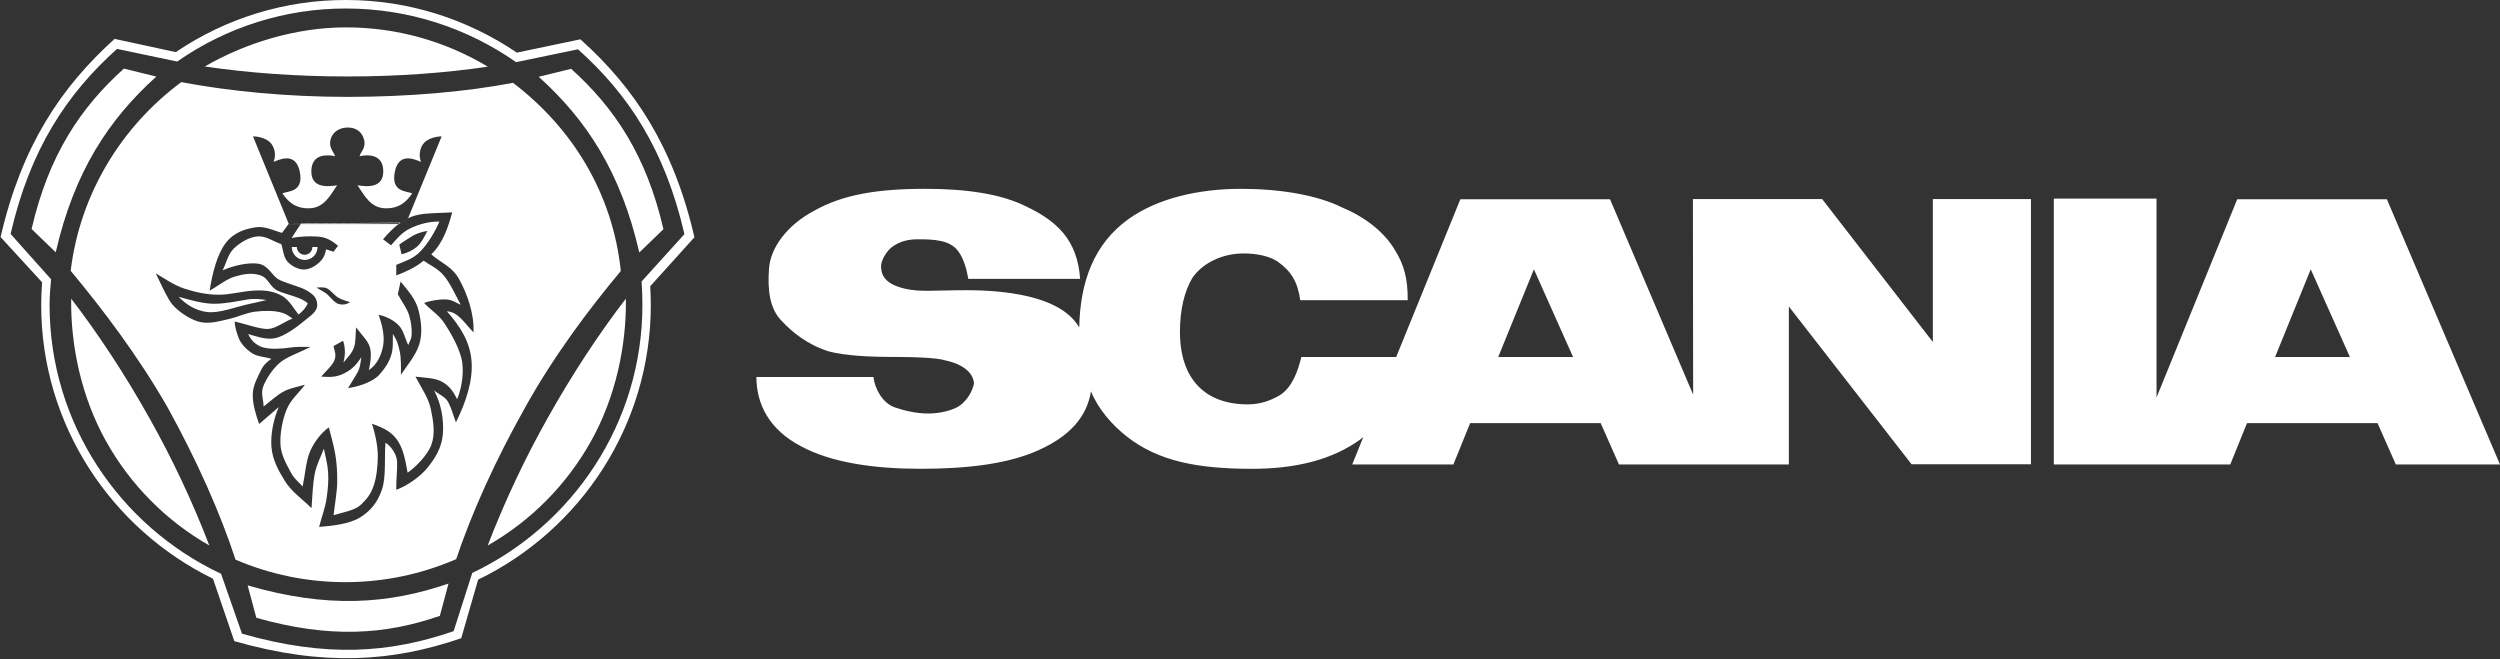
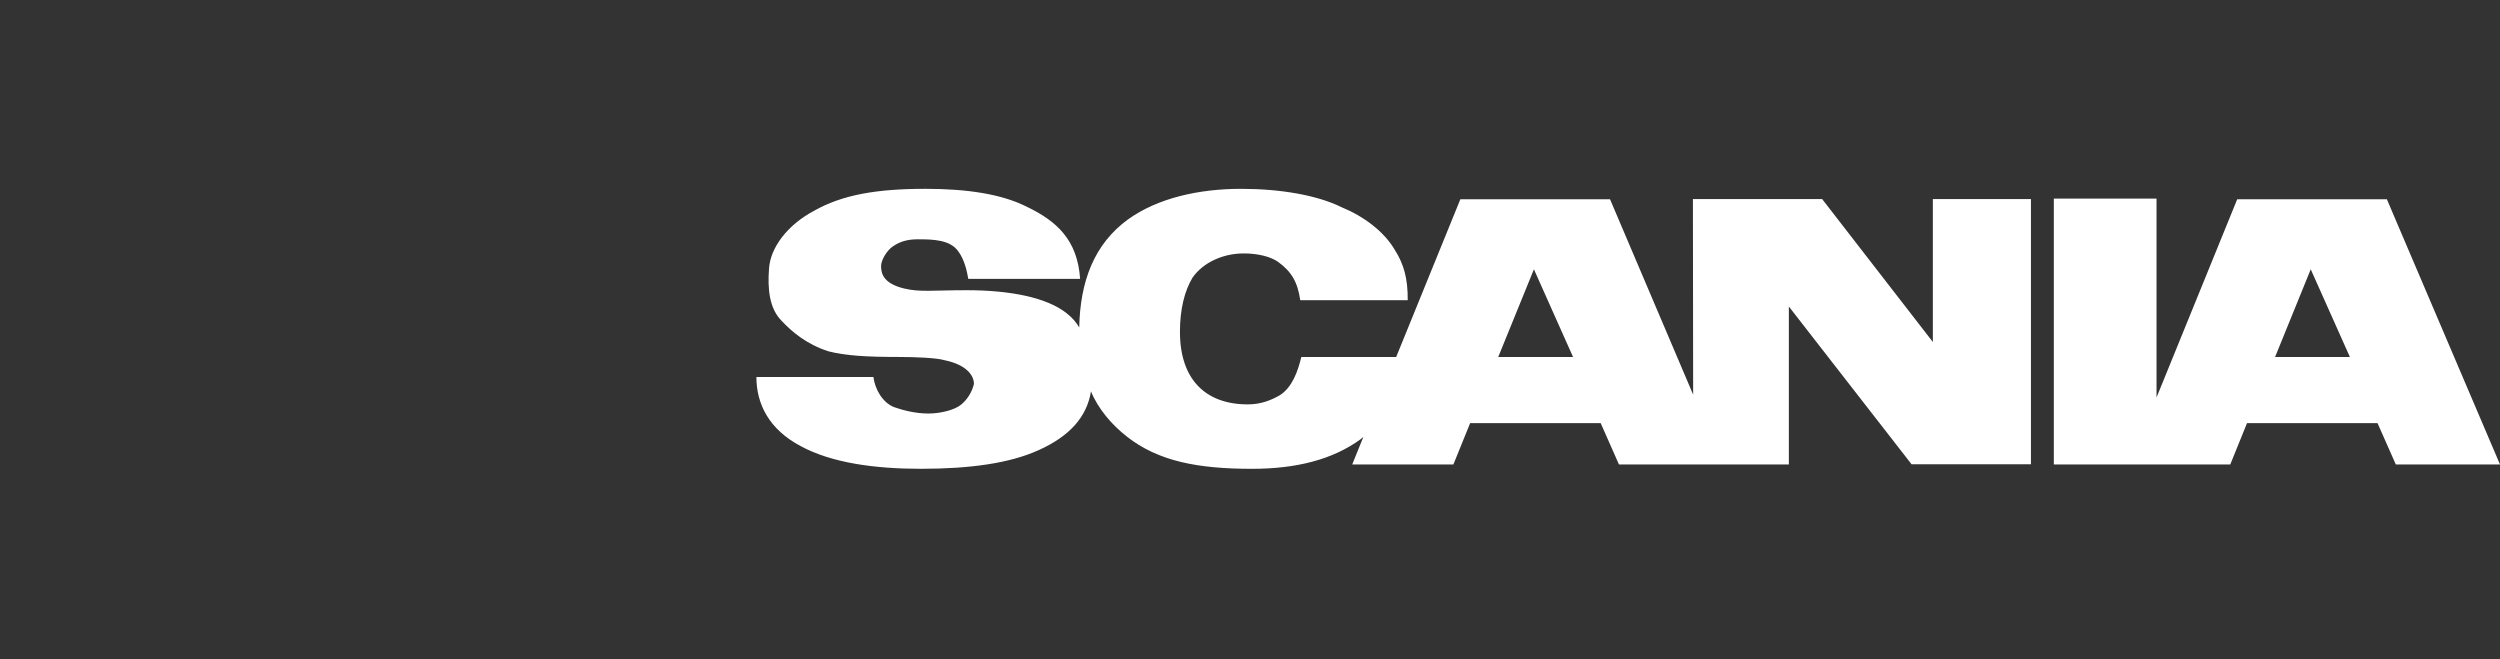
<svg xmlns="http://www.w3.org/2000/svg" width="1206" height="318" viewBox="0 0 1206 318" fill="none">
  <rect x="0" y="0" width="1206" height="318" fill="#333333" stroke="none" />
-   <path fill-rule="evenodd" clip-rule="evenodd" d="M235.315 32.169C214.658 35.188 192.293 36.889 167.643 36.889C142.897 36.889 119.462 35.14 98.805 32.066C118.433 20.712 142.746 13.207 166.916 13.207C191.016 13.189 214.664 19.745 235.315 32.169ZM100.994 263.154C92.875 242.037 83.236 221.537 72.152 201.814C60.071 180.238 47.064 160.597 34.344 144.084C34.001 166.792 39.318 191.633 51.098 212.736C62.824 233.775 80.078 251.209 100.994 263.154ZM26.887 121.718C35.806 82.696 52.614 57.457 75.411 36.944L59.776 33.095C38.872 51.9 23.477 74.8 15.245 110.46L26.887 121.718ZM119.462 282.39C157.949 293.593 187.284 291.46 216.366 281.519L212.181 297.099C185.624 306.265 158.978 308.021 123.654 298.025L119.462 282.39ZM308.399 121.815C299.48 82.792 282.672 57.553 259.875 37.047L275.517 33.198C296.414 52.002 311.815 74.903 320.048 110.563L308.399 121.815ZM230.643 279.619L222.506 307.877C189.521 319.169 156.392 321.666 113.027 309.283L102.743 279.173C53.732 255.202 19.869 204.984 19.869 147.095C19.869 143.782 20.061 139.494 20.308 136.18L0.282 114.357C10.463 70.265 29.467 42.055 55.289 18.764L84.81 25.144C109.042 8.7 137.666 -0.062 166.95 0C197.356 0 225.71 9.406 249.337 25.384L279.99 18.963C305.819 42.151 324.816 70.361 334.997 114.453L313.661 138.081C313.805 141.147 313.949 144.125 313.949 147.095C313.949 205.265 279.894 255.792 230.643 279.619ZM227.809 276.401L218.843 304.46C188.149 315.087 157.304 317.324 116.725 305.682L106.64 276.792C57.869 253.892 23.91 204.339 23.91 147.102C23.91 142.958 24.253 138.918 24.637 134.726L5.105 112.848C14.607 71.685 32.334 45.273 56.449 23.593L85.489 29.686C109.352 12.993 137.78 4.06 166.902 4.103C197.349 4.103 225.71 13.701 248.946 29.974L278.817 23.785C302.931 45.368 320.665 71.774 330.167 112.944L309.51 135.789C309.764 139.553 309.894 143.323 309.901 147.095C309.908 204.051 276.237 253.412 227.809 276.401ZM235.266 263.154C243.382 242.036 253.021 221.535 264.108 201.814C276.189 180.238 289.197 160.597 301.916 144.084C302.259 166.792 296.942 191.633 285.156 212.736C273.434 233.776 256.182 251.211 235.266 263.154ZM299.48 130.733C284.38 148.81 267.181 171.56 253.193 196.799C238.82 222.327 227.569 247.423 220.064 269.733C203.27 277.016 185.167 280.794 166.862 280.836C148.557 280.877 130.436 277.18 113.61 269.973C106.304 247.553 95.094 222.375 80.968 196.744C66.595 171.553 49.204 148.804 34.097 130.63C38.577 93.501 58.658 60.962 87.444 39.619C110.633 44.003 138.404 46.734 167.636 46.734C196.868 46.734 224.345 44.346 247.492 39.962C276.141 61.792 295.536 93.213 299.48 130.733ZM193.253 107.641C196.08 105.692 197.589 104.519 201.877 103.593C206.165 102.667 212.689 102.818 218.15 102.427C216.153 109.685 213.766 117.143 208.065 122.693C212.6 126.788 218.15 128.442 221.656 134.973C225.161 141.504 228.818 150.91 228.427 160.357C223.748 155.493 221.017 150.519 215.611 150.176C221.752 157.242 226.616 164.404 227.453 173.954C228.283 183.497 224.818 193.918 219.947 203.715C218.678 200.497 217.855 197.094 216.298 194.124C214.733 191.146 211.818 190.467 209.43 188.32C212.786 194.874 214.238 202.236 213.622 209.573C213.039 216.153 209.821 221.161 206.165 225.696C202.508 230.23 195.888 234.621 191.161 236.268C191.017 231.98 191.744 226.622 191.552 222.629C191.36 218.636 187.943 214.643 185.954 213.573C185.371 220.873 186.345 230.285 184.197 236.322C182.105 242.366 178.791 246.503 173.625 249.666C168.466 252.829 160.275 253.659 153.943 254.194C155.068 249.611 156.913 244.987 157.551 240.404C158.183 235.822 158.574 231.788 158.279 227.685C157.991 223.596 156.913 220.036 156.234 216.427C154.725 220.53 152.729 223.932 151.802 228.714C150.876 233.482 150.677 239.677 150.286 245.131C145.854 240.747 140.688 237.29 137.423 232.028C134.157 226.759 131.427 221.641 130.94 215.563C130.453 209.464 132.01 201.924 134.5 196.36L124.999 204.545C123.345 199.921 121.781 194.508 121.932 190.124C122.028 185.74 124.415 181.789 125.781 178.818C127.146 175.841 129.142 174.345 130.947 173.069C127.832 172.143 123.935 172.102 121.205 170.146C118.474 168.205 116.286 165.859 115.209 163.231C114.138 160.597 113.205 157.283 113.205 155.088C117.836 156.11 125.534 158.888 129.334 158.696C133.135 158.497 136.984 155.232 141.128 153.674C139.371 152.604 138.692 151.582 135.474 150.704C132.264 149.826 127.338 149.778 123.009 150.361C118.673 150.903 114.866 152.892 110.146 153.969C105.419 155.04 100.452 156.556 95.526 155.088C90.655 153.626 84.275 149.092 81.936 145.243C79.596 141.394 77.36 136.427 75.116 131.845C79.651 134.527 83.884 137.546 89.002 139.247C94.12 140.907 99.622 142.17 105.419 142.17C111.168 142.218 116.43 140.509 122.618 140.173C128.799 139.83 132.463 140.756 136.016 142.705C139.57 144.653 142.109 149.476 144.009 151.719C145.813 150.354 147.226 148.893 148.489 146.45C146.149 143.624 138.356 142.163 134.212 140.365C130.068 138.561 129.684 134.177 125.589 132.812C121.548 131.447 117.404 132.181 113.212 133.443C109.027 134.712 105.124 138.019 101.131 140.214C102.4 131.982 104.692 122.72 108.877 117.266C113.061 111.812 118.522 110.447 123.201 109.665C127.832 108.889 132.312 111.373 136.064 112.347C137.087 110.934 138.109 109.521 139.179 108.059L193.253 107.641ZM193.137 107.421L145.292 107.764L140.661 114.776C144.649 114.09 148.702 113.86 152.742 114.09C157.613 114.282 160.296 116.333 163.067 118.522L160.927 121.444C159.69 121.062 158.455 120.673 157.222 120.278C157.03 122.857 155.761 125.005 153.957 126.658C152.152 128.318 149.23 130.075 146.547 130.02C143.865 130.02 140.503 128.311 138.603 126.123C136.703 123.934 136.655 120.566 135.68 117.746C131.832 116.525 128.374 113.706 124.23 114.042C120.087 114.385 115.71 117.067 112.787 119.894C109.912 122.72 109.178 126.905 107.374 130.418C113.075 127.934 119.942 126.521 124.621 127.207C129.252 127.934 131.056 132.517 133.876 134.465C136.703 136.414 144.695 138.115 147.961 140.118C151.171 142.067 152.88 143.528 153.024 146.986C153.12 150.443 149.518 152.494 146.547 154.978C143.57 157.461 137.341 162.236 132.614 163.156C127.894 164.082 123.016 161.989 119.75 161.159C120.821 163.691 123.016 166.332 126.618 167.498C130.219 168.665 136.215 168.219 139.824 167.684C143.426 167.148 146.156 167.347 149.765 167.347C145.333 169.694 140.359 171.34 136.462 173.872C132.566 176.403 128.765 182.056 127.16 185.96C125.554 189.857 127.16 192.683 127.16 196.093C130.377 193.657 133.595 190.543 136.956 188.793C140.318 187.037 143.68 186.653 147.137 185.576C144.167 189.568 140.222 192.731 138.219 197.664C136.222 202.583 135.008 209.251 135.296 214.41C135.536 219.528 138.411 224.262 140.167 227.665C141.923 231.081 144.016 232.343 145.964 234.683C147.185 229.229 147.576 222.355 149.621 217.628C151.665 212.908 155.473 208.277 158.629 206.184C159.651 210.177 160.968 214.65 161.695 218.904C162.429 223.137 162.717 227.424 162.676 232.343C162.628 237.276 161.51 243.114 160.92 248.527C165.894 247.052 171.444 246.126 174.174 243.409C176.898 240.679 178.606 238.826 180.116 234.69C181.625 230.587 182.256 224.893 182.256 219.885C182.256 214.863 180.699 207.989 179.429 204.38C183.765 206.04 187.806 207.447 191.024 211.453C194.241 215.446 195.504 221.38 196.629 228.014C199.894 225.819 206.034 220.015 208.079 214.616C210.075 209.258 209.005 202.878 207.832 197.321C206.665 191.771 203.009 186.749 200.429 181.686C204.079 182.166 209.684 182.221 213.094 184.073C216.503 185.926 218.5 188.416 220.503 192.608C222.842 187.14 224.153 178.42 222.499 172.431C220.839 166.442 217.381 160.549 214.507 156.11C211.632 151.678 207.736 149.634 204.566 146.121C208.168 144.852 212.559 144.269 215.426 144.461C218.301 144.66 219.961 146.121 222.246 146.992C219.714 142.314 217.231 136.667 214.157 133.011C211.09 129.354 207.825 128.236 204.367 125.752C200.422 129.066 195.497 131.207 191.161 132.867V127.749C195.497 125.945 199.297 124.874 202.803 121.273C206.309 117.671 209.773 112.011 211.962 106.9C207.091 106.756 201.932 108.21 197.884 110.166C193.843 112.114 191.353 115.235 188.629 118.35L184.781 115.427C187.285 112.436 190.358 109.37 193.137 107.421ZM86.148 143.178C92.089 144.838 98.133 146.54 103.395 146.54C108.657 146.54 114.893 145.229 118.982 144.543C123.078 143.864 125.657 144.351 128.58 144.735C125.849 145.421 122.879 146.053 118.495 147.027C114.111 148.001 105.632 151.218 99.985 150.532C94.339 149.846 89.846 146.931 86.148 143.178ZM192.643 118.144L193.713 122.672C196.45 122.053 199.004 120.8 201.17 119.016C203.311 117.115 204.58 114.481 206.185 111.414C203.702 111.757 200.772 112.683 198.776 113.946C196.786 115.215 192.307 117.945 192.643 118.144ZM143.193 119.16C143.193 121.204 144.949 122.905 146.945 122.905C147.937 122.898 148.886 122.502 149.588 121.801C150.29 121.1 150.689 120.151 150.698 119.16H153.181C153.188 119.98 153.031 120.794 152.72 121.554C152.409 122.313 151.949 123.003 151.369 123.583C150.789 124.164 150.099 124.623 149.339 124.934C148.58 125.245 147.766 125.402 146.945 125.396C145.3 125.383 143.726 124.72 142.567 123.552C141.407 122.384 140.757 120.805 140.757 119.16H143.193ZM193.233 135.824L191.915 141.964C193.816 145.469 196.299 148.68 197.37 152.097C198.44 155.513 198.687 159.012 198.584 161.399C198.488 163.801 197.418 164.967 196.93 166.462C195.469 163.595 194.742 159.499 192.451 157.07C190.166 154.628 186.557 152.68 182.661 151.857C184.266 156.535 185.583 161.653 184.904 166.222C184.218 170.805 182.078 175.827 177.934 178.551C178.764 174.757 179.395 170.414 178.325 167.203C177.255 163.986 173.989 161.063 171.801 157.942C171.41 161.399 171.753 164.761 170.73 167.684C169.708 170.62 167.321 172.705 165.661 174.949C166.827 170.565 166.388 166.668 165.468 164.377L160.893 166.963C161.428 169.495 162.354 171.196 161.325 173.783C160.351 176.369 156.893 179.291 154.945 181.672C158.745 181.871 161.963 182.262 166.299 179.971C170.634 177.679 172.048 175.539 174.339 172.321C173.852 174.908 173.804 177.439 172.295 179.971C170.785 182.502 169.468 184.739 167.911 187.236C174.586 186.207 180.527 183.668 183.21 180.547C185.892 177.439 187.641 174.757 188.712 171.34C189.782 167.937 189.446 164.761 189.494 161.118C191.497 163.945 192.176 166.373 192.855 169.639C193.541 172.897 193.439 177.329 193.39 180.801C196.368 176.369 200.697 171.244 202.261 166.078C203.818 160.919 203.331 155.609 201.973 149.956C200.587 144.303 196.985 140.406 193.233 135.824ZM152.694 138.698C154.156 138.746 155.864 138.307 157.668 139.089C159.472 139.864 161.373 142.595 163.321 143.665C165.269 144.735 166.923 145.126 168.83 145.716C167.513 146.787 165.414 147.226 163.321 146.643C161.229 146.059 159.081 142.842 157.284 141.525C155.48 140.207 154.21 139.816 152.694 138.698ZM167.781 61.518C164.419 61.518 160.666 63.082 159.5 67.171C158.375 71.267 161.057 73.215 161.641 75.356C158.135 74.573 150.383 73.99 150.191 82.367C149.998 90.75 157.751 90.16 162.622 89.378C159.109 94.64 156.187 100.293 149.223 100.485C142.26 100.678 138.747 96.98 136.216 93.275C138.754 92.102 146.692 92.884 144.599 82.751C142.507 72.618 133.883 77.489 131.983 78.072C132.541 76.674 132.744 75.158 132.574 73.662C132.404 72.166 131.866 70.735 131.009 69.497C129.06 66.773 124.766 65.792 122.042 65.792L139.337 108.08H192.54L196.876 105.253L213.046 65.792C210.322 65.792 206.035 66.814 204.086 69.497C202.426 71.836 201.939 75.349 203.105 78.072C201.205 77.489 192.581 72.618 190.489 82.751C188.39 92.891 196.334 92.102 198.865 93.275C196.334 96.98 192.828 100.678 185.858 100.485C178.888 100.293 175.965 94.633 172.46 89.378C177.33 90.16 185.076 90.744 184.884 82.367C184.692 73.99 176.939 74.573 173.434 75.356C174.017 73.215 176.747 71.26 175.574 67.171C174.456 63.082 171.142 61.518 167.781 61.518Z" fill="white" />
  <path fill-rule="evenodd" clip-rule="evenodd" d="M1097.5 172.211H1133.59L1114.7 129.917L1097.5 172.211ZM990.767 224.056V95.813H1040.31V191.736L1079.23 96.129H1151.43L1206 224.056H1155.74L1146.92 204.119H1083.96L1075.88 224.056H990.767ZM722.743 172.211H758.843L739.963 129.917L722.743 172.211ZM520.627 157.942C519.057 155.296 516.99 152.978 514.542 151.116C505.095 143.555 487.47 139.995 466.265 139.995C450.211 139.995 443.811 141.044 436.044 139.151C426.289 136.736 425.027 132.126 425.027 128.346C425.027 125.622 427.654 120.895 430.796 118.796C434.261 116.491 437.725 115.434 442.864 115.434C450.424 115.434 458.293 115.75 462.169 121.101C465.215 125.094 466.471 130.754 467.102 134.534H521.046C519.783 115.75 509.815 106.619 495.024 99.587C483.059 93.604 466.477 91.087 446.431 91.087C422.715 91.087 406.339 94.023 392.906 101.576C379.583 108.608 371.611 119.626 370.973 129.594C370.239 139.247 371.083 148.9 377.168 154.889C382.204 160.24 389.236 166.119 399.622 169.467C407.807 171.573 417.988 172.198 433.307 172.198C441.389 172.198 451.988 172.616 455.658 173.769C465.949 175.875 469.825 180.91 469.825 185.212C468.886 189.17 466.674 192.711 463.527 195.29C460.378 197.808 453.662 199.482 447.892 199.482C441.807 199.482 435.928 198.02 431.421 196.443C425.548 194.247 421.974 187.318 421.342 181.864H364.888C364.888 194.872 370.973 207.152 386.299 215.226C401.2 223.308 421.974 226.148 444.222 226.148C467.829 226.148 487.038 223.521 501.102 217.12C515.79 210.513 524.297 201.265 526.287 188.779C529.751 197.286 536.365 204.949 543.603 210.609C558.716 222.471 577.706 226.155 603.94 226.155C625.036 226.155 642.764 221.84 656.512 211.776C656.725 211.563 657.143 211.145 657.665 210.822L652.32 224.049H701.119L709.2 204.113H772.166L780.981 224.049H862.943V147.864L922.128 223.946H979.729V96.019H932.405V164.974L878.997 96.019H816.662L816.772 190.364L776.68 96.122H704.473L673.519 172.205H627.76C626.086 179.134 623.349 186.893 617.373 190.666C613.49 192.875 608.557 195.077 601.944 195.077C581.692 195.077 569.206 183.216 569.206 160.034C569.206 149.325 571.408 140.31 575.291 133.903C580.539 126.452 590.192 122.254 599.954 122.254C606.671 122.254 612.756 123.722 616.426 126.246C623.15 131.069 625.983 136.215 627.238 144.818H679.083C679.193 134.218 677.087 127.289 672.998 120.785C667.743 111.654 657.774 104.314 647.285 100.012C635.423 94.133 617.689 91.093 598.692 91.093C578.44 91.093 558.606 95.498 544.234 105.782C527.865 117.643 521.045 135.693 520.627 157.942Z" fill="white" />
</svg>